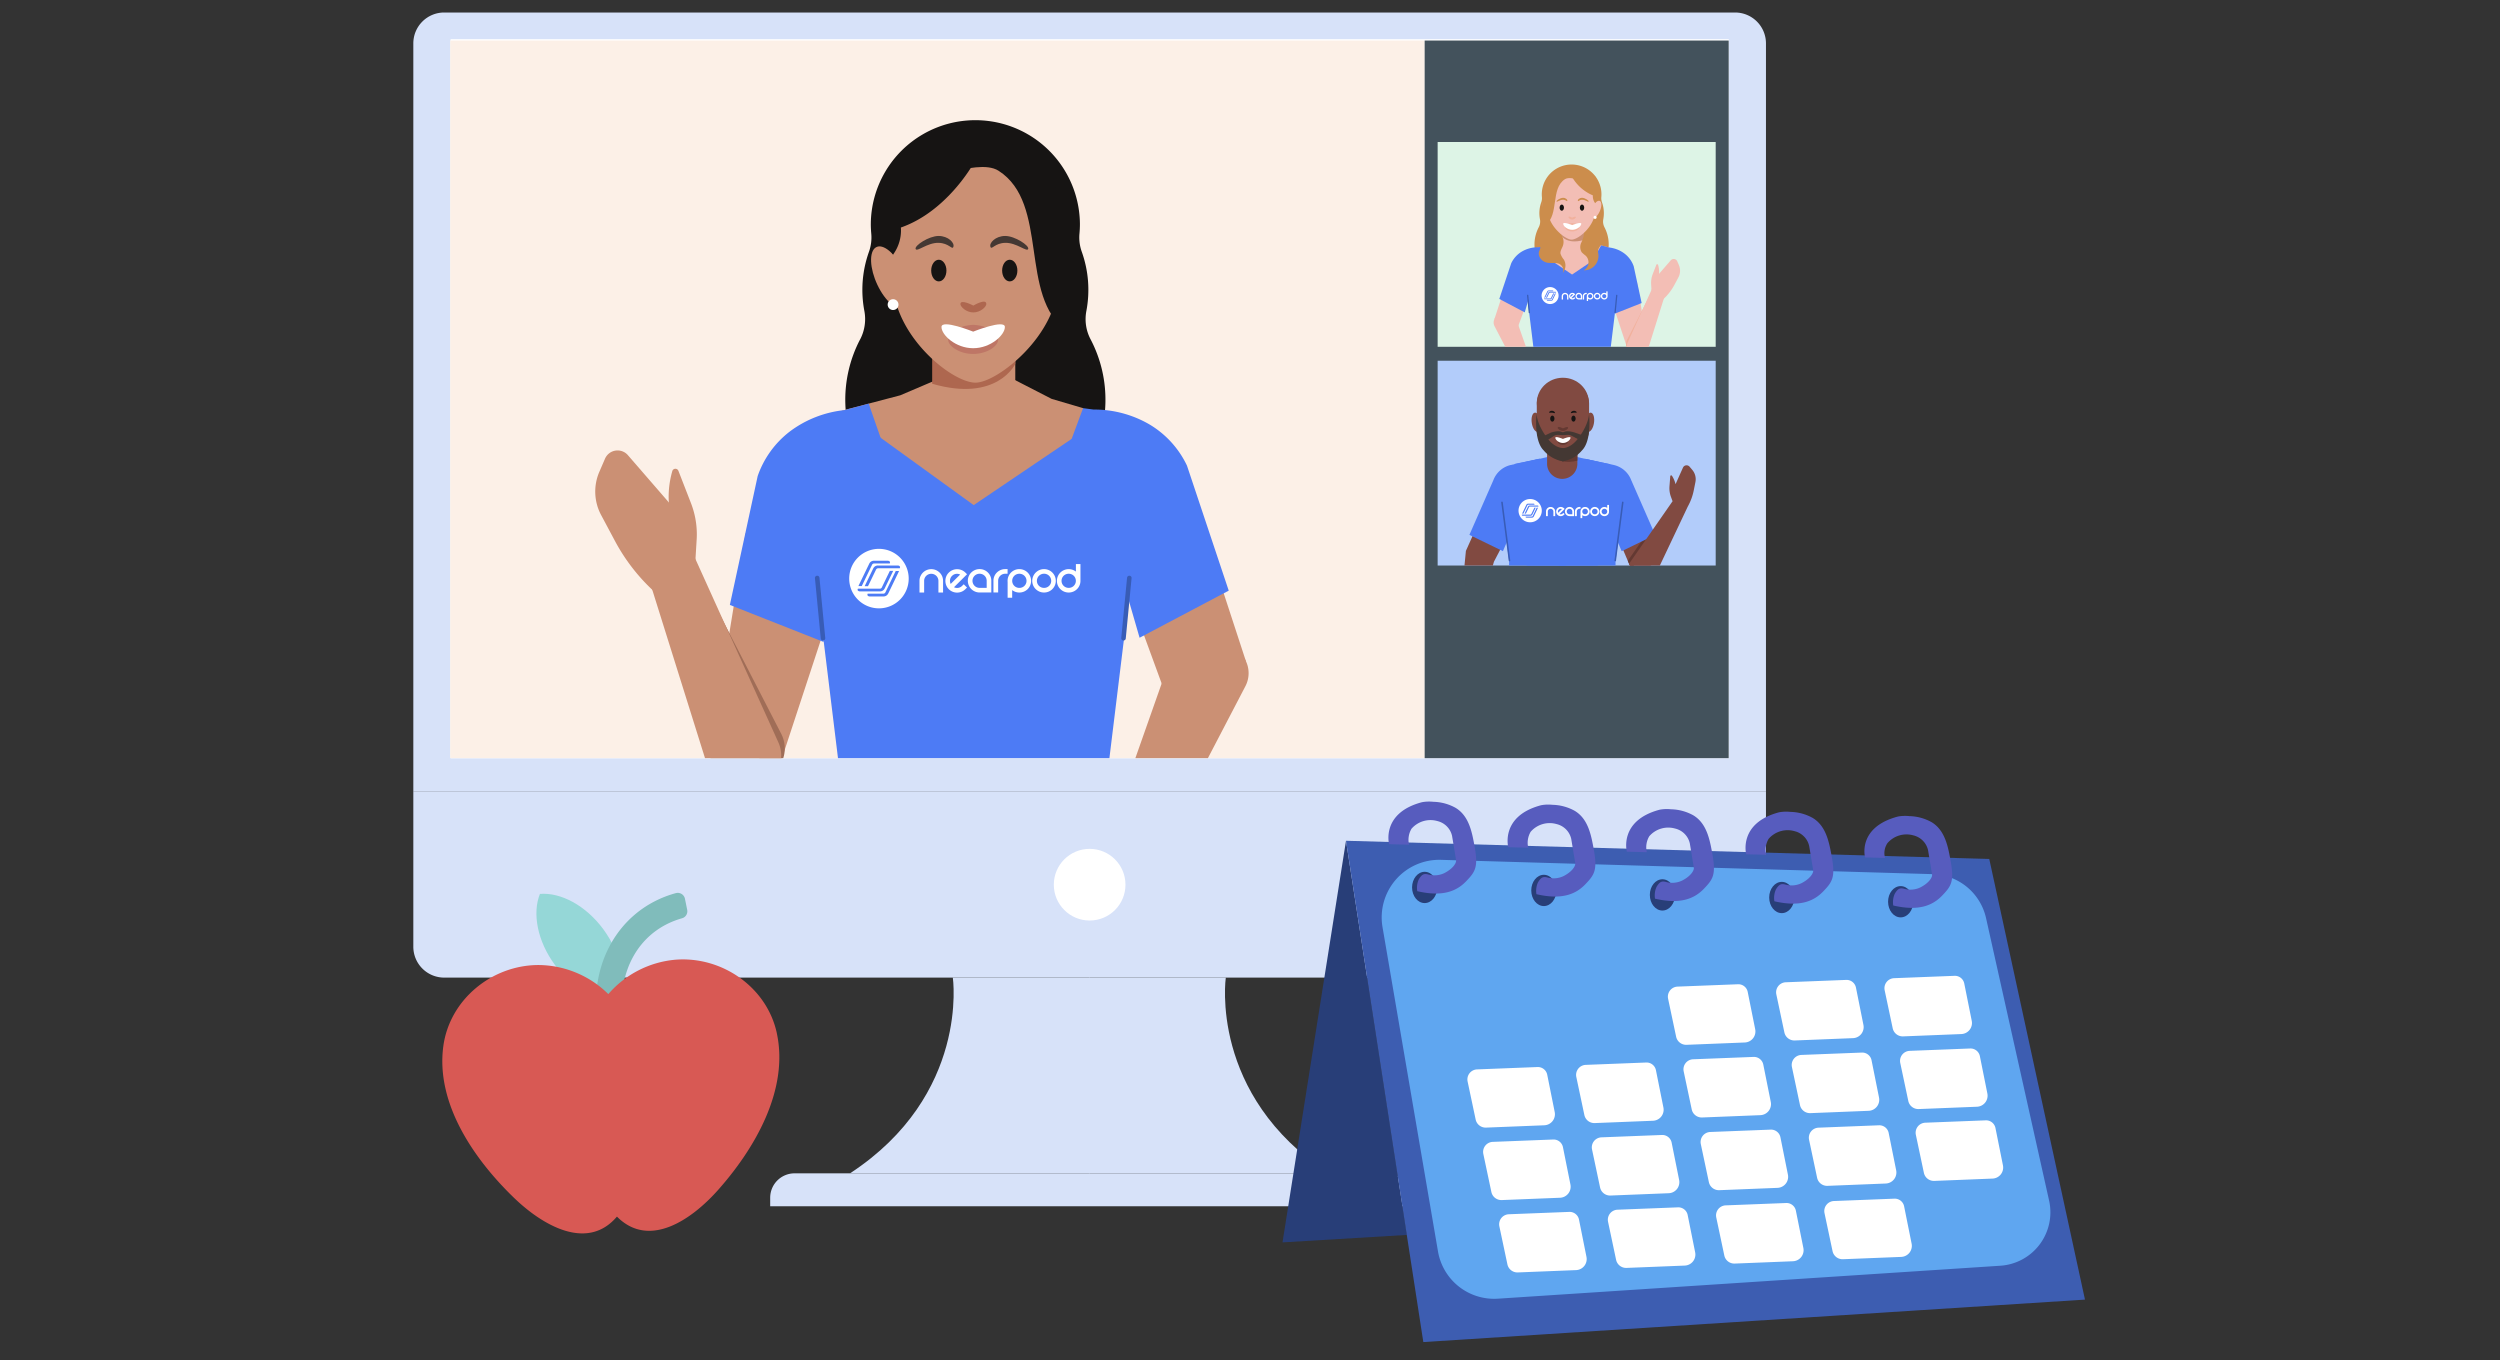
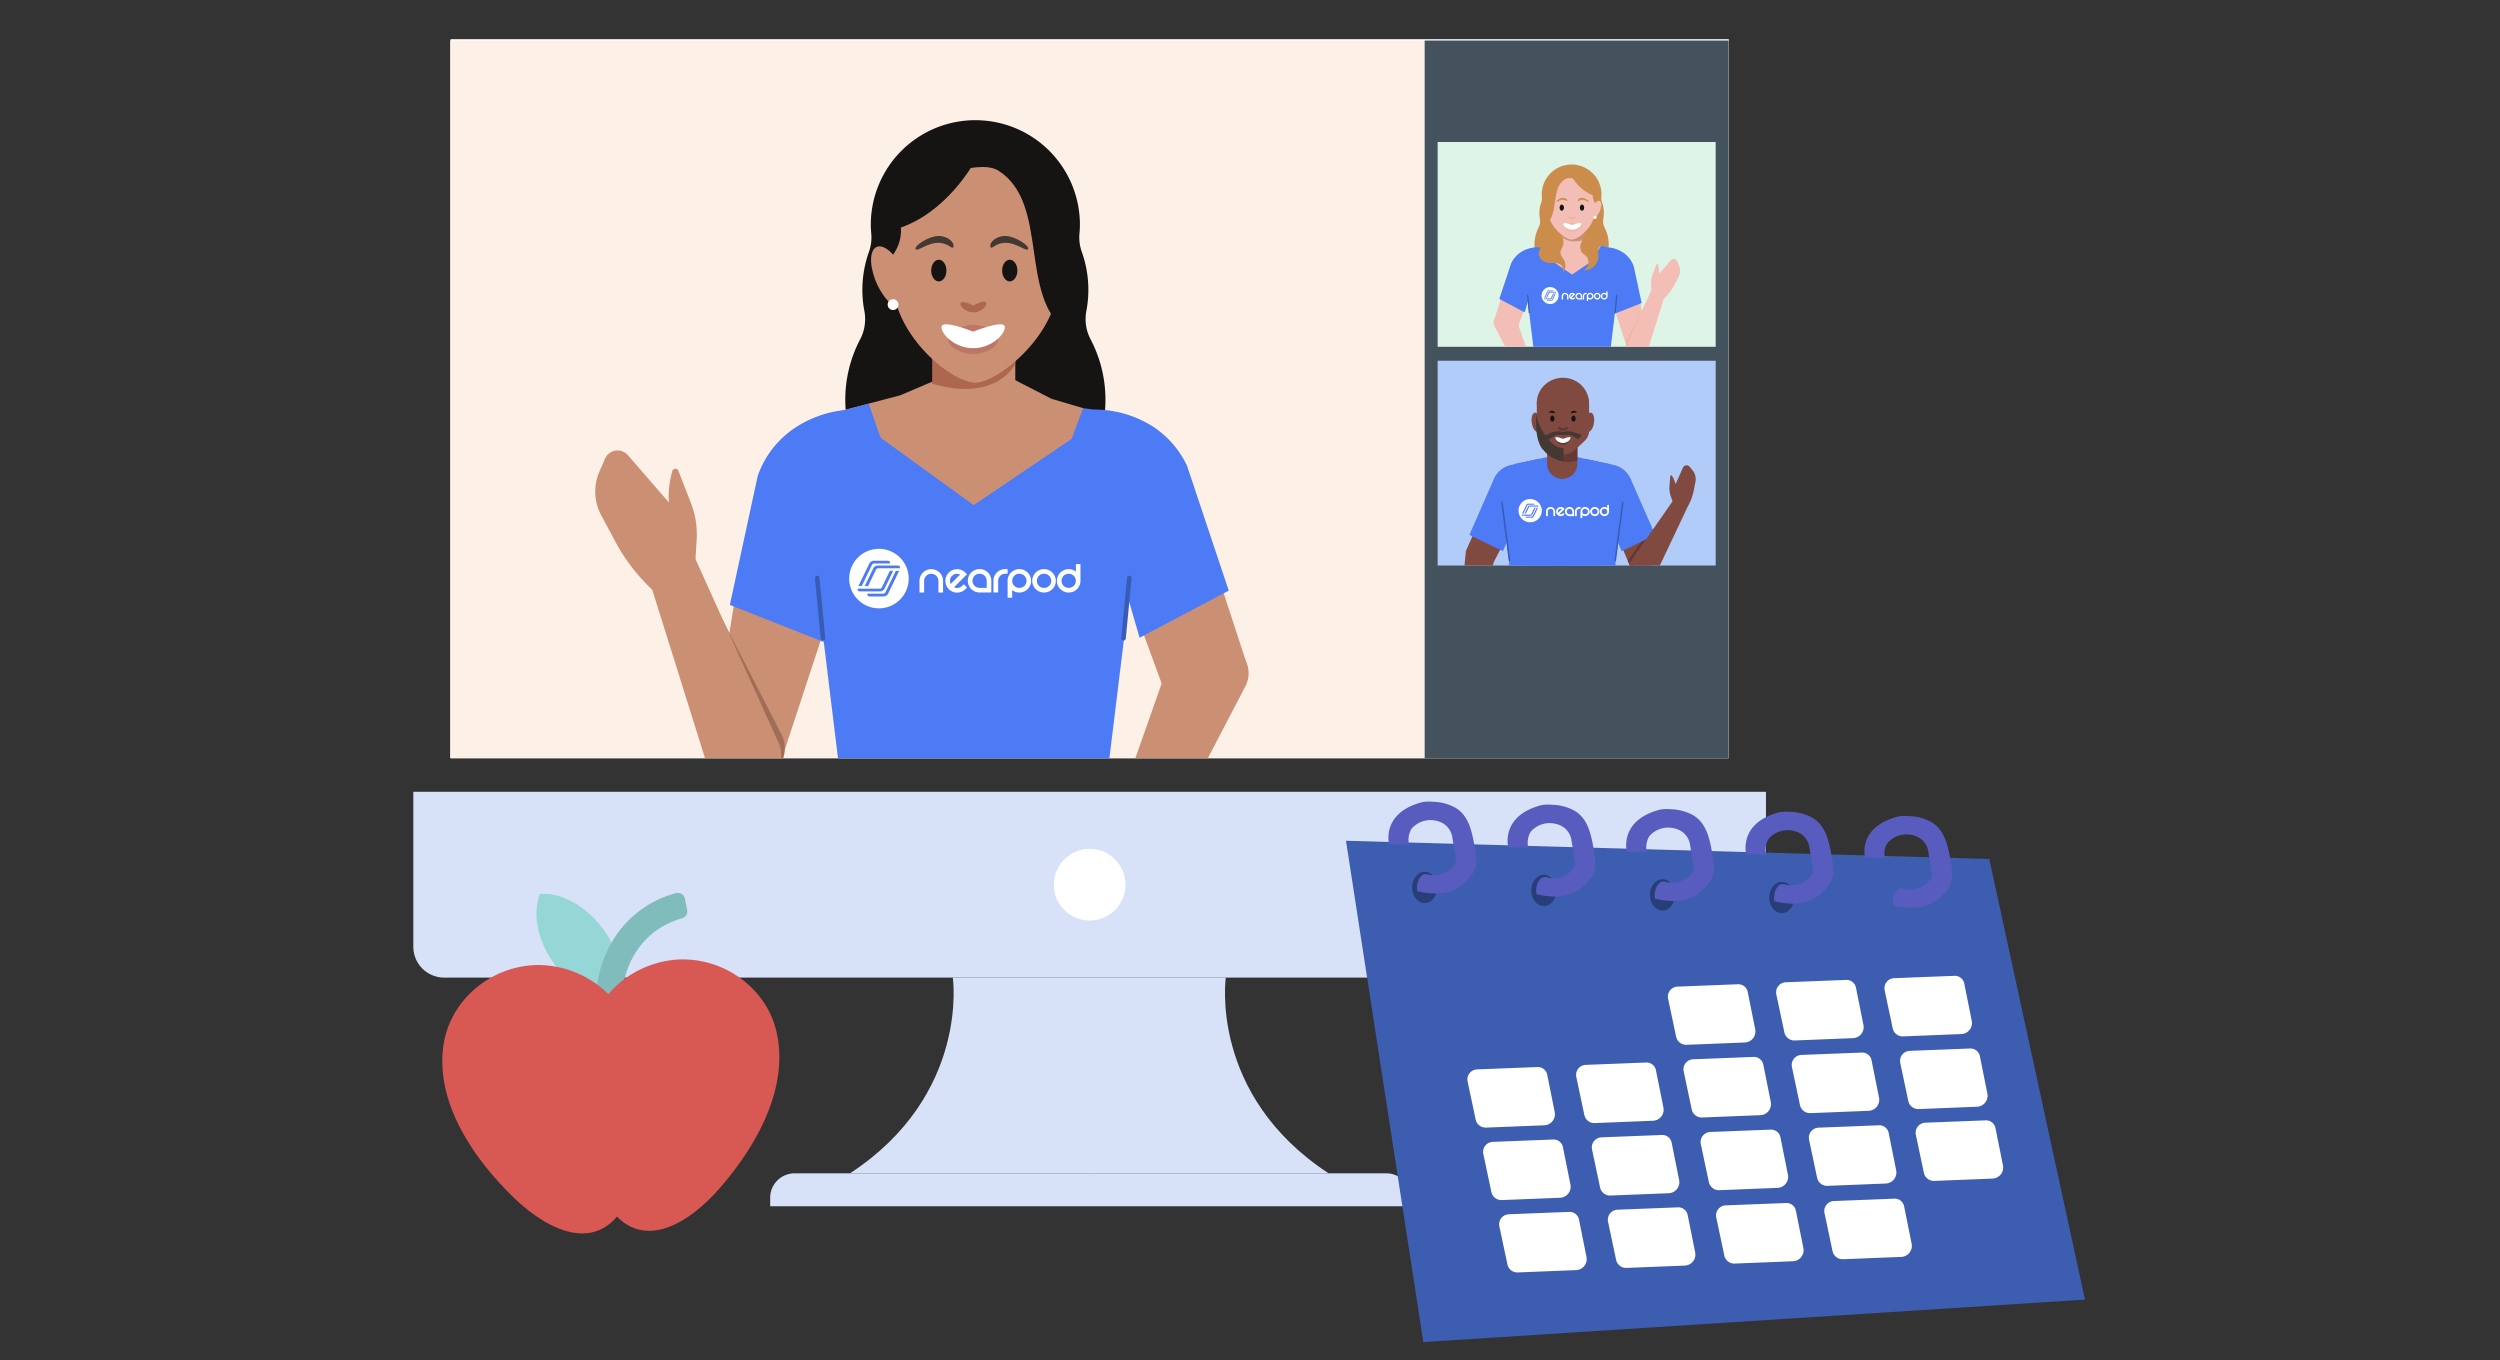
<svg xmlns="http://www.w3.org/2000/svg" width="430" height="234">
  <rect width="100%" height="100%" fill="#333333" stroke="none" />
  <defs>
    <clipPath id="a">
      <path fill="#fff" stroke="#707070" d="M12129 3335h430v234h-430z" data-name="Rectangle 3021" />
    </clipPath>
    <clipPath id="b">
      <path fill="none" d="M0 0h167.606v123.431H0z" data-name="Rectangle 3011" />
    </clipPath>
    <clipPath id="c">
      <path fill="none" d="M0 0h47.825v35.22H0z" data-name="Rectangle 3016" />
    </clipPath>
  </defs>
  <g clip-path="url(#a)" transform="translate(-12129 -3335)">
    <g data-name="Group 7973">
      <g data-name="Group 7859" transform="translate(12200.091 3337.15)">
-         <path fill="#d7e2f9" d="M5.315 0H227.34a5.315 5.315 0 0 1 5.315 5.315v128.72H0V5.315A5.315 5.315 0 0 1 5.315 0Z" data-name="Rectangle 3003" />
        <path fill="#d7e2f9" d="M0 134.035h232.655v26.649a5.315 5.315 0 0 1-5.315 5.315H5.315A5.315 5.315 0 0 1 0 160.684v-26.649Z" data-name="Rectangle 3004" />
        <path fill="#fff" d="M6.412 4.631h219.832v123.623H6.412z" data-name="Rectangle 3005" />
        <circle cx="6.163" cy="6.163" r="6.163" fill="#fff" data-name="Ellipse 1465" transform="translate(110.164 143.854)" />
        <path fill="#d7e2f9" d="M116.328 165.999H92.795s2.925 20.171-17.683 33.664h41.216Z" data-name="Path 8435" />
        <path fill="#d7e2f9" d="M116.215 165.999h23.533s-2.926 20.171 17.683 33.664h-41.216Z" data-name="Path 8436" />
        <path fill="#d7e2f9" d="M65.576 199.664h101.786a4.194 4.194 0 0 1 4.194 4.194v1.473H61.382v-1.473a4.194 4.194 0 0 1 4.194-4.194Z" data-name="Rectangle 3006" />
      </g>
      <g data-name="Group 7860" transform="translate(12349.598 3472.877)">
-         <path fill="#283e78" d="M-.005 75.813 10.913 6.735l10.482 67.794Z" data-name="Path 8437" />
        <path fill="#3d5db1" d="M138.018 85.656 121.555 9.863 10.913 6.735l13.3 86.223Z" data-name="Path 8438" />
-         <path fill="#5fa6f0" d="m27.256 10.015 84.589 2.462a9.671 9.671 0 0 1 9.158 7.561l10.845 48.591a9.211 9.211 0 0 1-8.386 11.2l-86.42 5.667a9.8 9.8 0 0 1-10.306-8.13l-9.54-55.77a9.913 9.913 0 0 1 10.06-11.581Z" data-name="Path 8439" />
        <ellipse cx="2.164" cy="2.69" fill="#283e78" data-name="Ellipse 1466" rx="2.164" ry="2.69" transform="translate(22.278 12.072)" />
        <path fill="#575cbe" d="M18.323 7.322S16.915 1.965 23.982.101a6.751 6.751 0 0 1 1.947-.069 8.231 8.231 0 0 1 3.825 1.035c2.326 1.392 2.836 4.2 3.281 6.654.647 3.562.119 4.348-1.475 6s-3.969 2.717-8.39 1.684a3.526 3.526 0 0 1 .27-2.045c.481-.782.825-1.031 1.564-.842a3.964 3.964 0 0 0 2.8-.21c1.384-.692 2.105-1.66 2.046-2.224l-.692-4.182a3.382 3.382 0 0 0-2.527-2.556 4.318 4.318 0 0 0-4.451 1.323 3.741 3.741 0 0 0-.422 2.744Z" data-name="Path 8440" />
        <ellipse cx="2.164" cy="2.69" fill="#283e78" data-name="Ellipse 1467" rx="2.164" ry="2.69" transform="translate(42.778 12.587)" />
        <path fill="#575cbe" d="M38.822 7.841S37.414 2.484 44.481.62a6.754 6.754 0 0 1 1.947-.07 8.23 8.23 0 0 1 3.825 1.036c2.326 1.392 2.836 4.2 3.281 6.654.647 3.562.119 4.348-1.475 6s-3.97 2.716-8.39 1.683a3.52 3.52 0 0 1 .271-2.045c.48-.782.824-1.031 1.563-.842a3.964 3.964 0 0 0 2.8-.211c1.383-.692 2.1-1.659 2.045-2.223l-.692-4.182a3.382 3.382 0 0 0-2.526-2.556 4.314 4.314 0 0 0-4.451 1.323 3.733 3.733 0 0 0-.422 2.743Z" data-name="Path 8441" />
        <ellipse cx="2.164" cy="2.69" fill="#283e78" data-name="Ellipse 1468" rx="2.164" ry="2.69" transform="translate(63.174 13.357)" />
        <path fill="#575cbe" d="M59.217 8.611s-1.408-5.357 5.659-7.221a6.78 6.78 0 0 1 1.947-.069 8.24 8.24 0 0 1 3.825 1.035c2.326 1.392 2.836 4.2 3.282 6.654.646 3.563.119 4.349-1.475 6s-3.97 2.717-8.39 1.684a3.52 3.52 0 0 1 .271-2.045c.48-.782.824-1.032 1.563-.843a3.966 3.966 0 0 0 2.8-.21c1.383-.692 2.1-1.659 2.045-2.224l-.692-4.181a3.381 3.381 0 0 0-2.526-2.556 4.314 4.314 0 0 0-4.45 1.323 3.733 3.733 0 0 0-.422 2.743Z" data-name="Path 8442" />
        <ellipse cx="2.164" cy="2.69" fill="#283e78" data-name="Ellipse 1469" rx="2.164" ry="2.69" transform="translate(83.702 13.803)" />
        <path fill="#575cbe" d="M79.747 9.058s-1.408-5.357 5.659-7.221a6.751 6.751 0 0 1 1.947-.069 8.231 8.231 0 0 1 3.825 1.035c2.326 1.392 2.836 4.2 3.282 6.654.647 3.562.119 4.348-1.475 6s-3.97 2.717-8.39 1.684a3.523 3.523 0 0 1 .271-2.045c.481-.782.824-1.031 1.563-.842a3.966 3.966 0 0 0 2.8-.21c1.383-.692 2.1-1.66 2.045-2.224l-.692-4.182a3.382 3.382 0 0 0-2.526-2.556 4.317 4.317 0 0 0-4.45 1.323 3.736 3.736 0 0 0-.422 2.744Z" data-name="Path 8443" />
-         <ellipse cx="2.164" cy="2.69" fill="#283e78" data-name="Ellipse 1470" rx="2.164" ry="2.69" transform="translate(104.15 14.532)" />
        <path fill="#575cbe" d="M100.195 9.598s-1.408-5.168 5.66-7.033a6.774 6.774 0 0 1 1.946-.069 8.238 8.238 0 0 1 3.825 1.035c2.326 1.392 2.836 4.2 3.282 6.654.647 3.563.119 4.349-1.475 6s-3.97 2.716-8.39 1.683a3.52 3.52 0 0 1 .271-2.045c.481-.782.824-1.031 1.563-.842a3.969 3.969 0 0 0 2.8-.211c1.383-.692 2.106-1.659 2.045-2.223l-.692-4.182a3.381 3.381 0 0 0-2.526-2.556 4.315 4.315 0 0 0-4.451 1.323 3.074 3.074 0 0 0-.422 2.555Z" data-name="Path 8444" />
        <path fill="#fff" d="m66.315 33.909 1.382 6.529a1.76 1.76 0 0 0 1.791 1.393l10.021-.4a1.9 1.9 0 0 0 1.788-2.273l-1.288-6.424a1.644 1.644 0 0 0-1.676-1.319l-10.393.405a1.729 1.729 0 0 0-1.625 2.089Z" data-name="Path 8445" />
        <path fill="#fff" d="m84.932 33.162 1.382 6.529a1.758 1.758 0 0 0 1.79 1.393l10.021-.4a1.9 1.9 0 0 0 1.788-2.272l-1.288-6.425a1.644 1.644 0 0 0-1.676-1.319l-10.393.406a1.727 1.727 0 0 0-1.624 2.088Z" data-name="Path 8446" />
        <path fill="#fff" d="m103.565 32.458 1.382 6.529a1.76 1.76 0 0 0 1.787 1.394l10.02-.4a1.9 1.9 0 0 0 1.789-2.272l-1.288-6.425a1.644 1.644 0 0 0-1.676-1.319l-10.393.406a1.728 1.728 0 0 0-1.621 2.087Z" data-name="Path 8447" />
        <path fill="#fff" d="m68.996 46.407 1.382 6.529a1.759 1.759 0 0 0 1.79 1.394l10.021-.4a1.9 1.9 0 0 0 1.788-2.273l-1.288-6.424a1.644 1.644 0 0 0-1.676-1.32l-10.393.406a1.727 1.727 0 0 0-1.624 2.088Z" data-name="Path 8448" />
        <path fill="#fff" d="m50.529 47.37 1.382 6.529a1.758 1.758 0 0 0 1.79 1.393l10.021-.4a1.9 1.9 0 0 0 1.788-2.272l-1.288-6.425a1.644 1.644 0 0 0-1.676-1.319l-10.393.406a1.727 1.727 0 0 0-1.624 2.088Z" data-name="Path 8449" />
        <path fill="#fff" d="m31.832 48.148 1.382 6.529a1.758 1.758 0 0 0 1.79 1.394l10.021-.4a1.9 1.9 0 0 0 1.788-2.273l-1.288-6.424a1.645 1.645 0 0 0-1.676-1.32l-10.393.406a1.727 1.727 0 0 0-1.624 2.088Z" data-name="Path 8450" />
        <path fill="#fff" d="m53.232 59.833 1.382 6.529a1.76 1.76 0 0 0 1.791 1.394l10.021-.4a1.9 1.9 0 0 0 1.788-2.273l-1.288-6.424a1.644 1.644 0 0 0-1.676-1.32l-10.393.406a1.728 1.728 0 0 0-1.625 2.088Z" data-name="Path 8451" />
        <path fill="#fff" d="m34.536 60.613 1.382 6.529a1.758 1.758 0 0 0 1.79 1.393l10.021-.4a1.9 1.9 0 0 0 1.788-2.272l-1.288-6.425a1.645 1.645 0 0 0-1.676-1.319l-10.393.406a1.727 1.727 0 0 0-1.624 2.088Z" data-name="Path 8452" />
        <path fill="#fff" d="m55.989 72.281 1.382 6.529a1.76 1.76 0 0 0 1.791 1.393l10.02-.4a1.9 1.9 0 0 0 1.789-2.273l-1.289-6.424a1.643 1.643 0 0 0-1.676-1.32l-10.393.406a1.728 1.728 0 0 0-1.624 2.089Z" data-name="Path 8453" />
        <path fill="#fff" d="m37.293 73.06 1.382 6.529a1.76 1.76 0 0 0 1.791 1.393l10.02-.4a1.9 1.9 0 0 0 1.789-2.272l-1.288-6.425a1.644 1.644 0 0 0-1.674-1.315l-10.393.406a1.728 1.728 0 0 0-1.627 2.084Z" data-name="Path 8454" />
        <path fill="#fff" d="m87.615 45.66 1.382 6.529a1.759 1.759 0 0 0 1.79 1.394l10.021-.4a1.9 1.9 0 0 0 1.788-2.273l-1.288-6.424a1.644 1.644 0 0 0-1.676-1.32l-10.393.406a1.727 1.727 0 0 0-1.624 2.088Z" data-name="Path 8455" />
        <path fill="#fff" d="m106.247 44.958 1.382 6.529a1.76 1.76 0 0 0 1.791 1.394l10.021-.4a1.9 1.9 0 0 0 1.788-2.273l-1.288-6.424a1.644 1.644 0 0 0-1.676-1.32l-10.393.406a1.728 1.728 0 0 0-1.625 2.088Z" data-name="Path 8456" />
        <path fill="#fff" d="m71.943 58.913 1.382 6.529a1.758 1.758 0 0 0 1.79 1.393l10.021-.4a1.9 1.9 0 0 0 1.788-2.272l-1.288-6.425a1.645 1.645 0 0 0-1.676-1.319l-10.393.406a1.727 1.727 0 0 0-1.624 2.088Z" data-name="Path 8457" />
        <path fill="#fff" d="m90.562 58.167 1.382 6.529a1.758 1.758 0 0 0 1.79 1.393l10.021-.4a1.9 1.9 0 0 0 1.789-2.272l-1.289-6.425a1.644 1.644 0 0 0-1.676-1.319l-10.396.41a1.728 1.728 0 0 0-1.621 2.084Z" data-name="Path 8458" />
        <path fill="#fff" d="m74.6 71.534 1.382 6.529a1.758 1.758 0 0 0 1.79 1.394l10.021-.4a1.9 1.9 0 0 0 1.789-2.273l-1.289-6.424a1.644 1.644 0 0 0-1.676-1.319l-10.394.405a1.728 1.728 0 0 0-1.623 2.088Z" data-name="Path 8459" />
        <path fill="#fff" d="m93.218 70.788 1.382 6.529a1.759 1.759 0 0 0 1.791 1.393l10.02-.4a1.9 1.9 0 0 0 1.789-2.273l-1.289-6.424a1.643 1.643 0 0 0-1.676-1.319l-10.394.405a1.728 1.728 0 0 0-1.623 2.089Z" data-name="Path 8460" />
        <path fill="#fff" d="m108.93 57.317 1.38 6.529a1.758 1.758 0 0 0 1.79 1.393l10.021-.4a1.9 1.9 0 0 0 1.788-2.273l-1.288-6.424a1.645 1.645 0 0 0-1.676-1.32l-10.393.406a1.727 1.727 0 0 0-1.622 2.089Z" data-name="Path 8461" />
      </g>
      <g data-name="Group 7861">
        <path fill="#95d7d7" d="M12232.767 3494.825c-3.025-4.106-7.338-6.365-10.9-6.072-1.333 3.312-.453 8.1 2.573 12.207s7.338 6.365 10.9 6.072c1.334-3.312.454-8.1-2.573-12.207" data-name="Path 8462" />
        <path fill="#80bcbb" d="m12235.959 3508.446-4.454.173c-.379-9.752 5.088-17.621 13.727-20a1.265 1.265 0 0 1 1.578.964l.386 1.9a1.252 1.252 0 0 1-.877 1.458c-6.627 1.863-10.659 7.824-10.36 15.5" data-name="Path 8463" />
        <path fill="#d85954" d="M12262.618 3512.716c-1.7-7.913-9.414-13.266-17.414-12.649a17.242 17.242 0 0 0-11.572 5.918 17.245 17.245 0 0 0-12-5c-8.024.006-15.3 5.94-16.38 13.962-1.338 9.906 5.348 19.5 12.144 26.067 5.085 4.911 12.7 9.173 17.719 3.239 5.464 5.526 12.725.687 17.415-4.6 6.267-7.071 12.186-17.16 10.084-26.931" data-name="Path 8464" />
      </g>
      <path fill="#fff" d="M12206.533 3341.784h219.801v123.62h-219.801z" data-name="Rectangle 3007" />
      <g data-name="Group 7908">
        <g clip-path="url(#b)" data-name="Group 7907" transform="translate(12206.443 3341.973)">
          <path fill="#fcf0e7" d="M-4.611-3.396h176.828v130.222H-4.611z" data-name="Rectangle 3008" />
          <g data-name="Group 7906" transform="translate(24.943 13.565)">
            <path fill="#cb9074" d="m31.824 110.753 10.679-32.481-16.642-7.1-5.964 36.594Z" data-name="Path 8465" />
            <g data-name="Group 7905">
              <g data-name="Group 7862">
                <path fill="#98cdf9" d="M37.614 140.446c1.5-15.694 5.512-23.2 5.512-23.2l20.982-.309.982.013.982-.013 20.982.309s4.008 7.51 5.512 23.2.134 25.45.134 25.45l-27.172 3.278-28.046-3.278s-1.372-9.756.132-25.45Z" data-name="Path 8466" />
              </g>
              <g data-name="Group 7863">
                <path fill="#161413" d="M45.563 37.829a7.527 7.527 0 0 0 .716-4.909 19.435 19.435 0 0 1 .8-10.162 7.285 7.285 0 0 0 .391-3.137q-.076-.809-.077-1.638a17.984 17.984 0 0 1 35.967 0q0 .829-.076 1.638a7.279 7.279 0 0 0 .391 3.136 19.449 19.449 0 0 1 .8 10.163 7.443 7.443 0 0 0 .7 4.868 22.375 22.375 0 1 1-39.616.04Z" data-name="Path 8467" />
              </g>
              <g data-name="Group 7864">
                <path fill="#cb9074" d="M81.867 98.716H47.533V52.12h34.334z" data-name="Rectangle 3009" />
              </g>
              <g data-name="Group 7865">
                <path fill="#cb9074" d="m42.396 50.098 10.064-2.643 6.2-2.643 1.465.358a22.242 22.242 0 0 0 10.572 0l1.465-.358 6.323 3.252 5.419 1.6 1.341 11.922-19.528 7.487v.239l-.312-.119-.312.119v-.239l-19.521-7.486Z" data-name="Path 8468" />
              </g>
              <g data-name="Group 7866">
                <path fill="#4d7bf5" d="M44.145 51.187 65.09 66.34l23.013-15.557 6.249 10.7-7.011 57.3-9.818 3.361a38.385 38.385 0 0 1-24.866 0l-9.818-3.361-7.011-57.3Z" data-name="Path 8469" />
              </g>
              <g data-name="Group 7873">
                <g data-name="Path 809">
                  <path fill="#fff" fill-rule="evenodd" d="M55.931 78.58a2.021 2.021 0 0 1 1.077-1.067 2.058 2.058 0 0 1 1.574 0 2.1 2.1 0 0 1 .645.431 1.984 1.984 0 0 1 .437.636 1.943 1.943 0 0 1 .158.785v2.017h-.8v-2.016a1.175 1.175 0 0 0-.1-.471 1.211 1.211 0 0 0-.655-.646 1.229 1.229 0 0 0-.479-.094 1.193 1.193 0 0 0-.475.094 1.224 1.224 0 0 0-.651.646 1.187 1.187 0 0 0-.095.47v2.018h-.8v-2.017a1.949 1.949 0 0 1 .157-.784" data-name="Path 8470" />
                </g>
                <g data-name="Path 810">
                  <g data-name="Group 7867">
                    <path fill="#fff" fill-rule="evenodd" d="m63.377 79.956.567.565-.28.278a2.021 2.021 0 0 1-2.858 0 1.918 1.918 0 0 1-.442-.669 2.089 2.089 0 0 1-.144-.758 2.055 2.055 0 0 1 .144-.754 1.932 1.932 0 0 1 .442-.663 1.979 1.979 0 0 1 .67-.444 2.026 2.026 0 0 1 1.521 0 1.979 1.979 0 0 1 .67.444l.28.278-2.245 2.232a1.2 1.2 0 0 0 1.395-.234Zm-2.008-1.446a1.172 1.172 0 0 0-.36.861 1.149 1.149 0 0 0 .126.529l.328-.327.466-.466q.248-.247.477-.471l.356-.349a1.209 1.209 0 0 0-.725-.117 1.162 1.162 0 0 0-.667.342Z" data-name="Path 8471" />
                  </g>
                </g>
                <g data-name="Path 811">
                  <g data-name="Group 7868">
                    <path fill="#fff" fill-rule="evenodd" d="M66.107 77.346a1.979 1.979 0 0 1 .787.156 2.03 2.03 0 0 1 1.07 1.067 1.95 1.95 0 0 1 .157.785v2.015h-2.015a1.991 1.991 0 0 1-.783-.156 2.036 2.036 0 0 1-1.084-1.08 2.012 2.012 0 0 1 0-1.564 1.981 1.981 0 0 1 .436-.637 2.072 2.072 0 0 1 .647-.43 1.972 1.972 0 0 1 .785-.156Zm1.216 3.229v-1.219a1.189 1.189 0 0 0-.095-.471 1.216 1.216 0 0 0-.648-.646 1.185 1.185 0 0 0-.473-.094 1.231 1.231 0 0 0-.869.354 1.223 1.223 0 0 0-.261.386 1.175 1.175 0 0 0-.095.471 1.216 1.216 0 0 0 1.212 1.22h.013Z" data-name="Path 8472" />
                  </g>
                </g>
                <g data-name="Path 812">
                  <path fill="#fff" fill-rule="evenodd" d="M70.917 77.346v.8h-.405a1.185 1.185 0 0 0-.473.094 1.217 1.217 0 0 0-.648.646 1.162 1.162 0 0 0-.095.471v2.012h-.81v-2.015a1.956 1.956 0 0 1 .157-.785 1.993 1.993 0 0 1 .437-.636 2.067 2.067 0 0 1 .648-.43 1.957 1.957 0 0 1 .783-.156Z" data-name="Path 8473" />
                </g>
                <g data-name="Path 813">
                  <g data-name="Group 7869">
                    <path fill="#fff" fill-rule="evenodd" d="M74.807 78.589a2.026 2.026 0 0 0-3.734 0 1.954 1.954 0 0 0-.157.779c0 .066 0 .129.009.194v2.707h.783v-1.31a2.155 2.155 0 0 0 .447.262 2.051 2.051 0 0 0 1.574 0 2 2 0 0 0 1.077-2.631m-.726 1.251a1.211 1.211 0 0 1-.656.646 1.273 1.273 0 0 1-.959 0 1.211 1.211 0 0 1-.656-.646 1.165 1.165 0 0 1-.095-.471 1.208 1.208 0 0 1 .751-1.128 1.274 1.274 0 0 1 .959 0 1.215 1.215 0 0 1 .751 1.128 1.162 1.162 0 0 1-.095.471" data-name="Path 8474" />
                  </g>
                </g>
                <g data-name="Path 814">
                  <g data-name="Group 7870">
                    <path fill="#fff" fill-rule="evenodd" d="M79.211 79.369a1.941 1.941 0 0 1-.158.785 2.026 2.026 0 0 1-1.078 1.067 2.056 2.056 0 0 1-1.574 0 2.125 2.125 0 0 1-.645-.431 1.982 1.982 0 0 1-.437-2.2 2.042 2.042 0 0 1 .437-.646 2.076 2.076 0 0 1 .645-.435 2.021 2.021 0 0 1 2.219.435 2.053 2.053 0 0 1 .433.646 1.948 1.948 0 0 1 .158.78m-.79 0a1.23 1.23 0 1 0-2.46 0 1.175 1.175 0 0 0 .095.471 1.24 1.24 0 0 0 .262.386 1.216 1.216 0 0 0 .394.26 1.273 1.273 0 0 0 .959 0 1.206 1.206 0 0 0 .656-.647 1.162 1.162 0 0 0 .095-.471" data-name="Path 8475" />
                  </g>
                </g>
                <g data-name="Path 815">
                  <g data-name="Group 7871">
                    <path fill="#fff" fill-rule="evenodd" d="M83.451 76.476h-.783v1.3a2 2 0 0 0-.452-.266 2.034 2.034 0 0 0-2.656 1.08 2.019 2.019 0 0 0 0 1.564 1.984 1.984 0 0 0 .437.636 2.088 2.088 0 0 0 .645.431 2.049 2.049 0 0 0 1.574 0 2.016 2.016 0 0 0 1.077-1.067 1.924 1.924 0 0 0 .159-.784v-.086Zm-.884 3.362a1.233 1.233 0 0 1-.263.386 1.215 1.215 0 0 1-.394.26 1.274 1.274 0 0 1-.959 0 1.212 1.212 0 0 1-.393-.26 1.233 1.233 0 0 1-.263-.386 1.189 1.189 0 0 1-.095-.471 1.206 1.206 0 0 1 .751-1.127 1.274 1.274 0 0 1 .959 0 1.211 1.211 0 0 1 .751 1.127 1.179 1.179 0 0 1-.094.472Z" data-name="Path 8476" />
                  </g>
                </g>
                <g data-name="Path 816">
                  <g data-name="Group 7872">
                    <path fill="#fff" fill-rule="evenodd" d="M48.776 73.864a5.117 5.117 0 1 0 5.135 5.117 5.117 5.117 0 0 0-5.135-5.117Zm-1.852 2.962.214-.441a.878.878 0 0 1 .853-.472h2.3a.49.49 0 0 1 .306.088.257.257 0 0 1 .1.206.438.438 0 0 1-.043.176h-2.643a.4.4 0 0 0-.424.264l-.086.179-1.665 3.44h-.577Zm-1.7 4.276a.256.256 0 0 1-.1-.207.434.434 0 0 1 .045-.18h3.717a.394.394 0 0 0 .424-.264l.088-.179.874-1.808.008-.016.1-.2.288-.6h.578l-1.438 2.969-.033.06-.013.029a.879.879 0 0 1-.855.473h-3.371a.488.488 0 0 1-.3-.089Zm5.194.386c-.01.021-.021.039-.033.06l-.014.029a.879.879 0 0 1-.855.473h-2.3a.492.492 0 0 1-.306-.089.254.254 0 0 1-.1-.207.433.433 0 0 1 .044-.18h2.671a.39.39 0 0 0 .394-.262l.086-.179 1.672-3.456h.576Zm1.957-4.286h-3.654a.433.433 0 0 0-.432.24l-1.046 2.162-.335.679h-.572l1.49-3.08a.88.88 0 0 1 .855-.472h3.334a.479.479 0 0 1 .306.088.25.25 0 0 1 .1.206.431.431 0 0 1-.043.175Z" data-name="Path 8477" />
                  </g>
                </g>
              </g>
              <g data-name="Group 7894">
                <g data-name="Group 7874">
                  <path fill="#cb9074" d="M65.294 51.626a6.949 6.949 0 0 1-6.951-6.949v-5.934h13.9v5.934a6.949 6.949 0 0 1-6.949 6.949Z" data-name="Rectangle 3010" />
                </g>
                <g data-name="Group 7875">
                  <path fill="#ae674f" d="M72.242 42.058s-3.1 6.662-14.294 3.409v-7.232h14.294Z" data-name="Path 8478" />
                </g>
                <g data-name="Group 7887">
                  <g data-name="Group 7876">
                    <path fill="#cb9074" d="M65.408 45.279c3.776 0 14.186-8.26 14.186-17.409V17.09A12.542 12.542 0 0 0 67.052 4.549h-3.288a12.542 12.542 0 0 0-12.542 12.542v10.78c0 9.149 10.019 17.409 14.186 17.409" data-name="Path 8479" />
                  </g>
                  <g data-name="Group 7877">
                    <path fill="#cb9074" d="M52.933 25.878c1.358 2.859 1.474 5.759.261 6.478s-3.3-1.016-4.656-3.876-1.474-5.759-.261-6.478 3.3 1.017 4.656 3.876" data-name="Path 8480" />
                  </g>
                  <g data-name="Group 7878">
                    <path fill="#cb9074" d="M77.338 25.878c-1.358 2.859-1.474 5.759-.261 6.478s3.3-1.016 4.655-3.876 1.475-5.759.261-6.478-3.3 1.017-4.655 3.876" data-name="Path 8481" />
                  </g>
                  <g data-name="Group 7879">
                    <path fill="#161413" d="M69.981 25.999c0 1.03.587 1.864 1.311 1.864s1.312-.834 1.312-1.864-.587-1.864-1.312-1.864-1.311.834-1.311 1.864" data-name="Path 8482" />
                  </g>
                  <g data-name="Group 7880">
                    <path fill="#161413" d="M57.779 25.999c0 1.03.586 1.864 1.311 1.864s1.311-.834 1.311-1.864-.587-1.864-1.311-1.864-1.311.834-1.311 1.864" data-name="Path 8483" />
                  </g>
                  <g data-name="Group 7881">
                    <path fill="#be7666" d="M60.699 37.889c0 1.11 1.926 2.454 4.3 2.454s4.3-1.344 4.3-2.454-4.3-1.275-4.3-1.275-4.3.164-4.3 1.275" data-name="Path 8484" />
                  </g>
                  <g data-name="Group 7882">
                    <path fill="#be7666" d="M62.281 36.403c0 .939 1.218 2.075 2.72 2.075s2.72-1.136 2.72-2.075-2.72-1.076-2.72-1.076-2.72.138-2.72 1.076" data-name="Path 8485" />
                  </g>
                  <g data-name="Group 7883">
                    <path fill="#ae674f" d="M62.802 31.756c0 .472 1 1.445 2.229 1.445s2.229-.973 2.229-1.445c0-1.065-2.229.266-2.229.266s-2.229-1.179-2.229-.266" data-name="Path 8486" />
                  </g>
                  <g data-name="Group 7884">
                    <path fill="#fff" d="M59.549 35.703c0 1.382 2.441 3.651 5.452 3.651s5.452-2.268 5.452-3.651-5.452.8-5.452.8-5.452-2.186-5.452-.8" data-name="Path 8487" />
                  </g>
                  <g data-name="Group 7885">
                    <path fill="#443833" d="M67.989 21.968c.22.472.757-.7 2.535-.737 1.958-.044 3.735 1.652 3.94 1.041.2-.581-2.294-2.225-3.956-2.225s-2.847 1.221-2.519 1.921Z" data-name="Path 8488" />
                  </g>
                  <g data-name="Group 7886">
                    <path fill="#443833" d="M61.574 21.968c-.22.472-.758-.7-2.535-.737-1.958-.044-3.735 1.652-3.94 1.041-.2-.581 2.294-2.225 3.956-2.225s2.846 1.221 2.519 1.921Z" data-name="Path 8489" />
                  </g>
                </g>
                <g data-name="Group 7888">
                  <path fill="#161413" d="M65.001 7.664s-4.52 8.173-12.435 10.932a7.022 7.022 0 0 1-1.344 4.656l-2.852-5.363L51.222 7.11l6.89-3.812h6.92Z" data-name="Path 8490" />
                </g>
                <g data-name="Group 7889">
                  <path fill="#4d7bf5" d="m39.506 79.71-.228 10.171-16.129-6.37 4.782-22.154a16.43 16.43 0 0 1 5.594-7.723 18.876 18.876 0 0 1 9.325-3.632l4.182-1.116 2.1 6.034s-1.269 14.366-1.325 14.534-8.301 10.256-8.301 10.256Z" data-name="Path 8491" />
                </g>
                <g data-name="Group 7890">
                  <path fill="#cb9074" d="m101.745 62.089 10.173 31.119-14.037 5.069L79.9 49.183l9.042 1.453a17.139 17.139 0 0 1 12.803 11.453Z" data-name="Path 8492" />
                </g>
                <g data-name="Group 7891">
                  <path fill="#385cb6" d="M39.171 89.629h.038a.391.391 0 0 0 .351-.426l-1-10.366a.39.39 0 1 0-.777.074l1 10.367a.39.39 0 0 0 .388.351Z" data-name="Path 8493" />
                </g>
                <g data-name="Group 7892">
                  <path fill="#4d7bf5" d="m90.917 79.812 2.707 9.341 15.333-8.1-7.182-21.5a16.435 16.435 0 0 0-6.407-7.063 18.879 18.879 0 0 0-9.667-2.587l-1.8-.238-1.952 5.255s.881 14.7.955 14.862 8.013 10.03 8.013 10.03Z" data-name="Path 8494" />
                </g>
                <g data-name="Group 7893">
                  <path fill="#385cb6" d="M90.857 89.63a.39.39 0 0 0 .389-.353l1-10.367a.391.391 0 0 0-.35-.426.4.4 0 0 0-.427.352l-1 10.366a.391.391 0 0 0 .351.426Z" data-name="Path 8495" />
                </g>
              </g>
              <g data-name="Group 7897">
                <g data-name="Group 7895">
                  <path fill="#7ab9f5" d="M66.428 168.964a.39.39 0 0 0 .39-.39v-44.071a.39.39 0 1 0-.78 0v44.068a.39.39 0 0 0 .39.393Z" data-name="Path 8496" />
                </g>
                <g data-name="Group 7896">
                  <path fill="#7ab9f5" d="M66.428 146.965a.39.39 0 0 0 .276-.666l-3.379-3.379v-18.194a.39.39 0 0 0-.78 0v18.356a.391.391 0 0 0 .114.276l3.493 3.493a.388.388 0 0 0 .276.114Z" data-name="Path 8497" />
                </g>
              </g>
              <g data-name="Group 7898">
                <path fill="#7ab9f5" d="M91.026 132.435a.385.385 0 0 0 .288-.128.389.389 0 0 0-.027-.551L80.139 121.65a.39.39 0 0 0-.523.578l11.148 10.106a.385.385 0 0 0 .262.101Z" data-name="Path 8498" />
              </g>
              <g data-name="Group 7899">
                <path fill="#7ab9f5" d="M39.6 132.77a.383.383 0 0 0 .262-.1l11.146-10.106a.39.39 0 0 0-.523-.578l-11.146 10.107a.388.388 0 0 0-.027.55.382.382 0 0 0 .288.127Z" data-name="Path 8499" />
              </g>
              <g data-name="Group 7904">
                <g data-name="Group 7900">
                  <path fill="#a06d57" d="m19.8 109.783-4.756-22.288.88-12.993 16.058 31.168a5.509 5.509 0 0 1-.534 5.887 6.733 6.733 0 0 1-7.3 2.328 6.733 6.733 0 0 1-4.348-4.102Z" data-name="Path 8500" />
                </g>
                <g data-name="Group 7901">
                  <path fill="#cb9074" d="M19.116 110.636 9.574 80.17l7.467-4.967 14.451 31.945a5.512 5.512 0 0 1-.834 5.853 6.735 6.735 0 0 1-7.409 1.953 6.732 6.732 0 0 1-4.133-4.318Z" data-name="Path 8501" />
                </g>
                <g data-name="Group 7902">
                  <path fill="#cb9074" d="m17.049 75.581-1.6-6.481-9.837-11.35a2.35 2.35 0 0 0-3.933.606l-.978 2.26a8.566 8.566 0 0 0 .305 7.432l2.378 4.456a32.707 32.707 0 0 0 6.479 8.456l.911.855Z" data-name="Path 8502" />
                </g>
                <g data-name="Group 7903">
                  <path fill="#cb9074" d="m17.207 76.1.234-3.835a14.789 14.789 0 0 0-.976-6.251l-2.164-5.572a.556.556 0 0 0-1.051.046v.009a15.827 15.827 0 0 0-.5 6.411l.521 4.091Z" data-name="Path 8503" />
                </g>
              </g>
            </g>
            <path fill="#cb9074" d="m86.962 128.233-5.032 2.98-7.033 11.123a2.059 2.059 0 0 0 1.5 3.146l2.143.248a7.508 7.508 0 0 0 6.158-2.136l3.135-3.122a28.649 28.649 0 0 0 5.454-7.574l.487-.981Z" data-name="Path 8504" />
            <path fill="#cb9074" d="m87.353 127.971-3.276.775a12.948 12.948 0 0 0-5 2.4l-4.126 3.225a.486.486 0 0 0 .3.869h.009a13.863 13.863 0 0 0 5.5-1.2l3.3-1.472Z" data-name="Path 8505" />
            <path fill="#cb9074" d="m100.192 89.149-13.77 39.1 6.651 5.216 18.754-35.981a4.842 4.842 0 0 0-3.518-7.017Z" data-name="Path 8506" />
            <path fill="#4d7bf5" d="m39.414 127.695 3.122-12.334 22.63 1.563 22.63-1.563 3.121 12.334-20.446 2.076a58.717 58.717 0 0 1-12.257-.041Z" data-name="Path 8507" />
            <path fill="#161413" d="M81.084 36.383c-8.333-6-2.888-21.9-11.721-27.553-2-1.28-5.669-.334-8 .136l.406-5.693 7.591-.406 8.538 5.421 3.524 9.081 1.627 6.37.271 6.776Z" data-name="Path 8508" />
            <circle cx=".932" cy=".932" r=".932" fill="#fff" data-name="Ellipse 1471" transform="translate(50.291 30.923)" />
          </g>
        </g>
      </g>
      <path fill="#43525c" d="M12374.04 3341.973h52.294v123.431h-52.294z" data-name="Rectangle 3012" />
      <g data-name="Group 7954">
        <g clip-path="url(#c)" data-name="Group 7953" transform="translate(12376.275 3359.426)">
          <path fill="#ddf4e6" d="M-1.316-.969H49.14v37.158H-1.316z" data-name="Rectangle 3013" />
          <g data-name="Group 7952" transform="translate(9.629 3.871)">
            <path fill="#f3beb5" d="m22.986 31.602-3.047-9.268 4.749-2.025 1.7 10.442Z" data-name="Path 8509" />
            <g data-name="Group 7951">
              <g data-name="Group 7909">
                <path fill="#98cdf9" d="M21.332 40.074a19.168 19.168 0 0 0-1.573-6.622l-5.987-.088h-.561l-5.987.088a19.168 19.168 0 0 0-1.573 6.622 34.162 34.162 0 0 0-.038 7.262l7.753.935 8-.935a34.2 34.2 0 0 0-.034-7.262Z" data-name="Path 8510" />
              </g>
              <g data-name="Group 7910">
                <path fill="#cc8d4c" d="M19.065 10.794a2.144 2.144 0 0 1-.2-1.4 5.562 5.562 0 0 0-.229-2.9 2.074 2.074 0 0 1-.111-.895c.014-.154.021-.31.021-.468a5.131 5.131 0 0 0-10.263 0c0 .158.007.314.021.468a2.073 2.073 0 0 1-.111.895 5.561 5.561 0 0 0-.229 2.9 2.122 2.122 0 0 1-.2 1.389 6.385 6.385 0 1 0 11.3.012Z" data-name="Path 8511" />
              </g>
              <g data-name="Group 7911">
                <path fill="#cb9074" d="M8.706 14.872h9.797v13.296H8.706z" data-name="Rectangle 3014" />
              </g>
              <g data-name="Group 7912">
                <path fill="#f3beb5" d="m19.969 14.296-2.872-.754-1.769-.755-.417.1a6.343 6.343 0 0 1-3.017 0l-.418-.1-1.8.929-1.547.455-.383 3.4 5.57 2.136v.071l.089-.034.089.034v-.069l5.57-2.136Z" data-name="Path 8512" />
              </g>
              <g data-name="Group 7913">
                <path fill="#4d7bf5" d="m20.059 14.49-6.566 4.436-6.567-4.439-1.783 3.053 2 16.349 2.8.959a10.953 10.953 0 0 0 7.1 0l2.8-.959 2-16.349Z" data-name="Path 8513" />
              </g>
              <g data-name="Path 809">
                <path fill="#fff" fill-rule="evenodd" d="M11.753 22.422a.581.581 0 0 1 .941-.182.565.565 0 0 1 .125.182.557.557 0 0 1 .045.224v.575h-.228v-.575a.327.327 0 0 0-.027-.134.343.343 0 0 0-.187-.184.338.338 0 0 0-.137-.027.33.33 0 0 0-.135.027.364.364 0 0 0-.111.074.349.349 0 0 0-.074.111.339.339 0 0 0-.028.134v.575h-.228v-.575a.545.545 0 0 1 .045-.224" data-name="Path 8514" />
              </g>
              <g data-name="Path 810">
                <g data-name="Group 7914">
                  <path fill="#fff" fill-rule="evenodd" d="m13.874 22.814.161.161-.08.08a.577.577 0 0 1-.816 0 .54.54 0 0 1-.126-.191.579.579 0 0 1-.041-.216.572.572 0 0 1 .041-.215.538.538 0 0 1 .126-.19.565.565 0 0 1 .191-.126.58.58 0 0 1 .434 0 .557.557 0 0 1 .191.126l.08.08-.639.637a.344.344 0 0 0 .4-.066Zm-.573-.413a.343.343 0 0 0-.067.4l.094-.093.133-.133.137-.134.1-.1a.353.353 0 0 0-.207-.033.337.337 0 0 0-.19.1Z" data-name="Path 8515" />
                </g>
              </g>
              <g data-name="Path 811">
                <g data-name="Group 7915">
                  <path fill="#fff" fill-rule="evenodd" d="M14.653 22.07a.563.563 0 0 1 .224.044.58.58 0 0 1 .305.3.561.561 0 0 1 .045.224v.575h-.575a.568.568 0 0 1-.224-.044.576.576 0 0 1-.309-.755.56.56 0 0 1 .124-.182.58.58 0 0 1 .185-.123.569.569 0 0 1 .225-.039Zm.346.922v-.348a.324.324 0 0 0-.027-.134.347.347 0 0 0-.185-.185.358.358 0 0 0-.134-.027.366.366 0 0 0-.137.027.345.345 0 0 0-.111.074.366.366 0 0 0-.075.111.348.348 0 0 0 .319.482h.35Z" data-name="Path 8516" />
                </g>
              </g>
              <g data-name="Path 812">
                <path fill="#fff" fill-rule="evenodd" d="M16.025 22.07v.228h-.115a.344.344 0 0 0-.135.027.348.348 0 0 0-.185.184.328.328 0 0 0-.027.134v.575h-.231v-.575a.552.552 0 0 1 .169-.405.6.6 0 0 1 .185-.123.57.57 0 0 1 .224-.044Z" data-name="Path 8517" />
              </g>
              <g data-name="Path 813">
                <g data-name="Group 7916">
                  <path fill="#fff" fill-rule="evenodd" d="M17.134 22.423a.593.593 0 0 0-.123-.184.579.579 0 0 0-.942.184.567.567 0 0 0-.045.223.439.439 0 0 0 0 .055v.772h.223v-.375a.575.575 0 0 0 .884-.676m-.207.357a.342.342 0 0 1-.187.184.356.356 0 0 1-.273 0 .342.342 0 0 1-.187-.184.33.33 0 0 1-.027-.134.344.344 0 0 1 .214-.322.364.364 0 0 1 .273 0 .349.349 0 0 1 .187.456" data-name="Path 8518" />
                </g>
              </g>
              <g data-name="Path 814">
                <g data-name="Group 7917">
                  <path fill="#fff" fill-rule="evenodd" d="M18.392 22.647a.543.543 0 0 1-.045.224.579.579 0 0 1-.756.3.59.59 0 0 1-.184-.123.566.566 0 0 1-.125-.628.586.586 0 0 1 .309-.308.576.576 0 0 1 .633.124.592.592 0 0 1 .123.184.552.552 0 0 1 .045.223m-.225 0a.351.351 0 0 0-.6-.249.363.363 0 0 0-.076.113.346.346 0 0 0-.027.135.33.33 0 0 0 .027.135.361.361 0 0 0 .075.11.356.356 0 0 0 .112.074.364.364 0 0 0 .273 0 .345.345 0 0 0 .187-.184.332.332 0 0 0 .027-.135" data-name="Path 8519" />
                </g>
              </g>
              <g data-name="Path 815">
                <g data-name="Group 7918">
                  <path fill="#fff" fill-rule="evenodd" d="M19.602 21.822h-.223v.37a.575.575 0 0 0-.13-.076.589.589 0 0 0-.449 0 .6.6 0 0 0-.184.124.583.583 0 0 0-.124.184.568.568 0 0 0 .124.628.61.61 0 0 0 .184.123.582.582 0 0 0 .449 0 .574.574 0 0 0 .307-.3.559.559 0 0 0 .046-.224v-.025Zm-.252.959a.336.336 0 0 1-.075.11.347.347 0 0 1-.112.074.364.364 0 0 1-.273 0 .357.357 0 0 1-.112-.074.362.362 0 0 1-.075-.11.349.349 0 0 1 .187-.456.364.364 0 0 1 .273 0 .346.346 0 0 1 .214.322.33.33 0 0 1-.027.134Z" data-name="Path 8520" />
                </g>
              </g>
              <g data-name="Path 816">
                <g data-name="Group 7919">
                  <path fill="#fff" fill-rule="evenodd" d="M9.708 21.079a1.46 1.46 0 1 0 1.465 1.46 1.461 1.461 0 0 0-1.465-1.46Zm-.528.845.061-.126a.249.249 0 0 1 .243-.134h.655a.145.145 0 0 1 .088.024.075.075 0 0 1 .028.059.139.139 0 0 1-.012.051h-.755a.112.112 0 0 0-.121.075l-.025.051-.475.982h-.164Zm-.484 1.22a.072.072 0 0 1-.028-.059.117.117 0 0 1 .013-.051h1.061a.113.113 0 0 0 .121-.075l.025-.051.249-.516.028-.057.082-.17h.164l-.41.847-.01.017v.008a.253.253 0 0 1-.244.135h-.962a.143.143 0 0 1-.087-.026Zm1.482.111-.009.017v.009a.249.249 0 0 1-.243.134h-.658a.138.138 0 0 1-.088-.025.07.07 0 0 1-.028-.058.115.115 0 0 1 .013-.051h.762a.11.11 0 0 0 .112-.074l.025-.051.477-.986h.164Zm.559-1.223H9.694a.123.123 0 0 0-.123.069l-.3.617-.1.194h-.164l.425-.879a.253.253 0 0 1 .244-.135h.952a.137.137 0 0 1 .087.025.071.071 0 0 1 .028.059.124.124 0 0 1-.012.05Z" data-name="Path 8521" />
                </g>
              </g>
              <g data-name="Group 7940">
                <g data-name="Group 7920">
                  <path fill="#f3beb5" d="M11.452 11.055h3.966v1.693a1.983 1.983 0 0 1-1.983 1.983 1.983 1.983 0 0 1-1.983-1.983v-1.693Z" data-name="Rectangle 3015" />
                </g>
                <g data-name="Group 7921">
                  <path fill="#cb9074" d="M11.452 12.001s.884 1.9 4.079.972V10.91h-4.079Z" data-name="Path 8522" />
                </g>
                <g data-name="Group 7933">
                  <g data-name="Group 7922">
                    <path fill="#f3beb5" d="M13.402 12.92c-1.077 0-4.047-2.357-4.047-4.967V4.877a3.579 3.579 0 0 1 3.579-3.579h.938a3.579 3.579 0 0 1 3.579 3.579v3.076c0 2.611-2.859 4.967-4.048 4.967" data-name="Path 8523" />
                  </g>
                  <g data-name="Group 7923">
                    <path fill="#f3beb5" d="M16.962 7.384c-.387.816-.421 1.643-.074 1.848s.941-.29 1.329-1.106.42-1.643.074-1.848-.941.29-1.329 1.106" data-name="Path 8524" />
                  </g>
                  <g data-name="Group 7924">
                    <path fill="#f3beb5" d="M9.997 7.384c.388.816.421 1.643.074 1.848s-.94-.29-1.328-1.106-.421-1.643-.074-1.848.941.29 1.328 1.106" data-name="Path 8525" />
                  </g>
                  <g data-name="Group 7925">
                    <path fill="#161413" d="M12.097 7.419c0 .294-.167.532-.374.532s-.375-.238-.375-.532.168-.532.375-.532.374.239.374.532" data-name="Path 8526" />
                  </g>
                  <g data-name="Group 7926">
                    <path fill="#161413" d="M15.579 7.419c0 .294-.168.532-.375.532s-.374-.238-.374-.532.168-.532.374-.532.375.239.375.532" data-name="Path 8527" />
                  </g>
                  <g data-name="Group 7927">
                    <path fill="#f1b19d" d="M14.746 10.812c0 .316-.549.7-1.227.7s-1.227-.384-1.227-.7 1.227-.364 1.227-.364 1.227.046 1.227.364" data-name="Path 8528" />
                  </g>
                  <g data-name="Group 7928">
                    <path fill="#f1b19d" d="M14.294 10.387a.8.8 0 0 1-1.552 0c0-.268.776-.307.776-.307s.776.04.776.307" data-name="Path 8529" />
                  </g>
                  <g data-name="Group 7929">
                    <path fill="#f1b19d" d="M14.144 9.062c0 .134-.285.412-.636.412s-.636-.277-.636-.412c0-.3.636.076.636.076s.636-.337.636-.076" data-name="Path 8530" />
                  </g>
                  <g data-name="Group 7930">
                    <path fill="#fff" d="M15.074 10.187c0 .394-.7 1.042-1.555 1.042s-1.555-.647-1.555-1.042 1.555.229 1.555.229 1.555-.624 1.555-.229" data-name="Path 8531" />
                  </g>
                  <g data-name="Group 7931">
                    <path fill="#cc8d4c" d="M12.667 6.269c-.063.135-.217-.2-.723-.209-.559-.013-1.066.471-1.125.3s.654-.635 1.129-.635.812.344.719.544Z" data-name="Path 8532" />
                  </g>
                  <g data-name="Group 7932">
                    <path fill="#cc8d4c" d="M14.497 6.269c.062.135.216-.2.723-.209.559-.013 1.065.471 1.124.3s-.654-.635-1.129-.635-.811.344-.718.544Z" data-name="Path 8533" />
                  </g>
                </g>
                <g data-name="Group 7934">
                  <path fill="#cc8d4c" d="M13.519 2.187a7.464 7.464 0 0 0 3.549 3.12 2 2 0 0 0 .383 1.329l.814-1.531-.814-3.074L15.485.943H13.51Z" data-name="Path 8534" />
                </g>
                <g data-name="Group 7935">
                  <path fill="#4d7bf5" d="m20.793 22.744.065 2.9 4.6-1.818-1.364-6.321a4.69 4.69 0 0 0-1.6-2.2 5.388 5.388 0 0 0-2.66-1.036l-1.337-.356-1.177 2.042s1.081 3.817 1.1 3.865 2.373 2.924 2.373 2.924Z" data-name="Path 8535" />
                </g>
                <g data-name="Group 7936">
                  <path fill="#f3beb5" d="m3.034 17.716-2.9 8.88 4.006 1.446 5.13-14.009-2.58.415a4.89 4.89 0 0 0-3.656 3.268Z" data-name="Path 8536" />
                </g>
                <g data-name="Group 7937">
                  <path fill="#385cb6" d="M20.889 25.574h-.011a.111.111 0 0 1-.1-.121l.286-2.958a.113.113 0 0 1 .122-.1.112.112 0 0 1 .1.122L21 25.475a.111.111 0 0 1-.111.099Z" data-name="Path 8537" />
                </g>
                <g data-name="Group 7938">
                  <path fill="#4d7bf5" d="m6.124 22.772-.773 2.661-4.375-2.311 2.049-6.134a4.692 4.692 0 0 1 1.828-2.015 5.393 5.393 0 0 1 2.758-.738l1.377-.152.937 2.1s-1.494 3.675-1.515 3.721-2.286 2.868-2.286 2.868Z" data-name="Path 8538" />
                </g>
                <g data-name="Group 7939">
                  <path fill="#385cb6" d="M6.141 25.574a.111.111 0 0 1-.111-.1l-.286-2.958a.111.111 0 0 1 .1-.122.113.113 0 0 1 .122.1l.287 2.958a.111.111 0 0 1-.1.121Z" data-name="Path 8539" />
                </g>
              </g>
              <g data-name="Group 7943">
                <g data-name="Group 7941">
                  <path fill="#7ab9f5" d="M13.109 48.211a.111.111 0 0 1-.111-.111V35.525a.112.112 0 1 1 .223 0v12.574a.111.111 0 0 1-.112.112Z" data-name="Path 8540" />
                </g>
                <g data-name="Group 7942">
                  <path fill="#7ab9f5" d="M13.109 41.934a.109.109 0 0 1-.079-.032.111.111 0 0 1 0-.157l.964-.964v-5.192a.112.112 0 0 1 .223 0v5.238a.109.109 0 0 1-.033.079l-1 1a.107.107 0 0 1-.075.028Z" data-name="Path 8541" />
                </g>
              </g>
              <g data-name="Group 7944">
                <path fill="#7ab9f5" d="M6.092 37.789a.113.113 0 0 1-.083-.036.111.111 0 0 1 .008-.157l3.181-2.884a.111.111 0 0 1 .149.165L6.171 37.76a.109.109 0 0 1-.079.029Z" data-name="Path 8542" />
              </g>
              <g data-name="Group 7945">
                <path fill="#7ab9f5" d="M20.766 37.884a.108.108 0 0 1-.074-.029l-3.18-2.884a.111.111 0 1 1 .149-.164l3.18 2.884a.11.11 0 0 1 .007.156.108.108 0 0 1-.082.037Z" data-name="Path 8543" />
              </g>
              <g data-name="Group 7950">
                <g data-name="Group 7946">
                  <path fill="#f1b19d" d="m26.419 31.325 1.357-6.359-.251-3.708-4.582 8.894a1.57 1.57 0 0 0 .152 1.68 1.92 1.92 0 0 0 2.083.664 1.922 1.922 0 0 0 1.241-1.171Z" data-name="Path 8544" />
                </g>
                <g data-name="Group 7947">
                  <path fill="#f3beb5" d="m26.611 31.569 2.723-8.693-2.13-1.417-4.123 9.115a1.57 1.57 0 0 0 .238 1.67 1.919 1.919 0 0 0 2.113.557 1.918 1.918 0 0 0 1.179-1.232Z" data-name="Path 8545" />
                </g>
                <g data-name="Group 7948">
                  <path fill="#f3beb5" d="m27.202 21.568.456-1.849 2.807-3.239a.671.671 0 0 1 1.122.173l.279.645a2.445 2.445 0 0 1-.087 2.121l-.679 1.272a9.305 9.305 0 0 1-1.849 2.413l-.26.244Z" data-name="Path 8546" />
                </g>
                <g data-name="Group 7949">
                  <path fill="#f3beb5" d="m27.157 21.713-.067-1.092a4.228 4.228 0 0 1 .279-1.784l.617-1.59a.158.158 0 0 1 .3.013 4.511 4.511 0 0 1 .143 1.829l-.149 1.168Z" data-name="Path 8547" />
                </g>
              </g>
            </g>
            <path fill="#cb9074" d="m7.25 36.59 1.436.85 2.007 3.174a.587.587 0 0 1-.429.9l-.612.071a2.139 2.139 0 0 1-1.757-.61L7 40.084a8.163 8.163 0 0 1-1.556-2.161l-.139-.28Z" data-name="Path 8548" />
            <path fill="#cb9074" d="m7.141 36.515.935.221a3.705 3.705 0 0 1 1.426.684l1.177.921a.139.139 0 0 1-.087.248 3.956 3.956 0 0 1-1.57-.342l-.941-.42Z" data-name="Path 8549" />
            <path fill="#f3beb5" d="m3.477 25.437 3.93 11.157-1.9 1.488L.158 27.815a1.381 1.381 0 0 1 1-2Z" data-name="Path 8550" />
            <path fill="#4d7bf5" d="m20.82 36.439-.891-3.519-6.457.447-6.457-.447-.891 3.519 5.834.593a16.8 16.8 0 0 0 3.5-.012Z" data-name="Path 8551" />
            <path fill="#cc8d4c" d="m7.516 13.136 3.972-1.211a2.062 2.062 0 0 1 .428 2.051c-.16.451-.486.88-.416 1.354a3.073 3.073 0 0 0 .584 1.032 2 2 0 0 1-.2 2.291 1.213 1.213 0 0 0-.383-1.427c-.663-.482-1.6-.168-2.4-.368a1.872 1.872 0 0 1-1.052-.715 1.358 1.358 0 0 1-.238-1.188 4.594 4.594 0 0 0 .217-.564 1.452 1.452 0 0 0-.518-1.132Z" data-name="Path 8552" />
            <path fill="#cc8d4c" d="M15.562 11.802a5.182 5.182 0 0 1-.49 1.638 1.746 1.746 0 0 0 .072 1.645 5.885 5.885 0 0 0 .682.59 1.574 1.574 0 0 1-.323 2.522 2.478 2.478 0 0 0 2.509-2.794 2.2 2.2 0 0 1-.048-.7 2.946 2.946 0 0 1 .525-.882 1.622 1.622 0 0 0 .16-1.309Z" data-name="Path 8553" />
            <path fill="#cc8d4c" d="M8.929 10.381c2.377-1.713.824-6.248 3.344-7.862.571-.365 1.618-.095 2.282.039L14.439.934 12.273.818 9.836 2.365 8.831 4.953l-.464 1.818-.077 1.933Z" data-name="Path 8554" />
            <circle cx=".266" cy=".266" r=".266" fill="#fff" data-name="Ellipse 1472" transform="translate(17.185 8.823)" />
          </g>
        </g>
      </g>
      <g data-name="Group 7972">
        <g clip-path="url(#c)" data-name="Group 7971" transform="translate(12376.275 3397.05)">
          <path fill="#b2ccfa" d="M-1.316-.969H49.14v37.158H-1.316z" data-name="Rectangle 3017" />
          <g data-name="Group 7970">
            <g data-name="Group 7962">
              <path fill="#814a41" d="m38.334 34.443-1.913-5.344-4.758 2.867 1.945 4.561Z" data-name="Path 8555" />
              <path fill="#643932" d="m35.482 30.449-2.779 3.957.219.513.487.755 3.237-4.683-.533-.479Z" data-name="Path 8556" />
              <g data-name="Group 7961" transform="translate(3.443 2.922)">
                <path fill="#3a5db7" d="M16.831 60.047H8.877V41.26l9.3 4.239Z" data-name="Path 8557" />
                <path fill="#3a5db7" d="M19.13 60.047h7.954V41.26l-9.3 4.239Z" data-name="Path 8558" />
                <ellipse cx="4.481" cy="4.323" fill="#814a41" data-name="Ellipse 1473" rx="4.481" ry="4.323" transform="translate(13.615)" />
                <path fill="#3a5db7" d="M9.091 40.985h17.994v9.241H9.091z" data-name="Rectangle 3018" />
                <g fill="none" stroke="#263d7b" stroke-linecap="round" stroke-linejoin="round" stroke-width=".27" data-name="Group 7955">
                  <path d="M17.875 43.242v6.811" data-name="Line 231" />
                  <path d="M18.83 43.303v5.022l-.956.956" data-name="Path 8559" />
                </g>
                <path fill="#4d7bf5" d="m11.864 14.461 6.121-1.423 6.121 1.423v27.472l-2.675.792a12.217 12.217 0 0 1-6.987-.016l-2.581-.776Z" data-name="Path 8560" />
                <path fill="#814a41" d="M15.381 9.818h5.209v4.975a2.6 2.6 0 0 1-2.6 2.6 2.6 2.6 0 0 1-2.609-2.6V9.818Z" data-name="Rectangle 3019" />
                <path fill="#643932" d="M15.381 9.818h5.208v4.432s-3.813 1.259-5.182-2.216Z" data-name="Path 8561" />
                <path fill="#814a41" d="M18.104.866h-.8a3.632 3.632 0 0 0-3.695 3.564v4.689a2.378 2.378 0 0 0 .763 1.738l1.615 1.51a3.128 3.128 0 0 0 4.24 0l1.616-1.51a2.378 2.378 0 0 0 .763-1.738V4.43A3.632 3.632 0 0 0 18.911.866Z" data-name="Path 8562" />
                <path fill="#814a41" d="M21.886 7.509c-.148.911.08 1.719.509 1.8s.9-.586 1.046-1.5-.08-1.72-.509-1.8-.9.586-1.046 1.5" data-name="Path 8563" />
                <path fill="#814a41" d="M14.308 7.509c.149.911-.08 1.719-.509 1.8s-.9-.586-1.046-1.5.079-1.72.508-1.8.9.586 1.046 1.5" data-name="Path 8564" />
                <path fill="#643932" d="M19.003 8.607c0 .175-.4.537-.9.537s-.9-.362-.9-.537c0-.4.9.1.9.1s.9-.439.9-.1" data-name="Path 8565" />
                <path fill="#643932" d="M18.973 11.004c0 .3-.389.546-.869.546s-.869-.244-.869-.546.389-.294.869-.294.869-.008.869.294Z" data-name="Path 8566" />
                <path fill="#fff" d="M19.411 10.321c0 .34-.586.9-1.307.9s-1.308-.556-1.308-.9 1.308.2 1.308.2 1.307-.537 1.307-.2" data-name="Path 8567" />
                <g data-name="Group 7957">
                  <g data-name="Group 7956">
                    <path fill="#4d7bf5" d="m21.873 13.943 5.005 1.068a4.2 4.2 0 0 1 2.973 2.6l4.126 9.415-5.764 2.806-5.7-13.343Z" data-name="Path 8568" />
                    <path fill="none" stroke="#263d7b" stroke-linecap="round" stroke-linejoin="round" stroke-width=".27" d="m9.01 46.434 3.05-2.765" data-name="Line 232" />
                    <path fill="none" stroke="#263d7b" stroke-linecap="round" stroke-linejoin="round" stroke-width=".27" d="m26.923 46.434-3.05-2.765" data-name="Line 233" />
                    <path fill="#4d7bf5" d="m21.88 13.943 4.3.919 2.421 5.5-1.452 11.2.111 13.03-10.222-.008.62-23.049Z" data-name="Path 8569" />
                    <path fill="#814a41" d="M6.241 31.64 2.884 43.11l-2.755-.022 1.288-13.306 2.126-4.743 5.335 1.547Z" data-name="Path 8570" />
                    <path fill="#814a41" d="m2.754 42.967.748 1.785-.326 4.344a.681.681 0 0 1-1.02.539l-.619-.357a2.483 2.483 0 0 1-1.215-1.782l-.217-1.449a9.51 9.51 0 0 1 .045-3.089l.065-.357Z" data-name="Path 8571" />
                    <path fill="#814a41" d="m2.701 42.816.718.852a4.283 4.283 0 0 1 .854 1.624l.46 1.671a.161.161 0 0 1-.252.172 4.585 4.585 0 0 1-1.225-1.406l-.586-1.042Z" data-name="Path 8572" />
                    <path fill="#4d7bf5" d="M14.127 13.925 9.118 15.01a4.2 4.2 0 0 0-2.972 2.6L2.02 27.025l5.765 2.806 5.7-13.343Z" data-name="Path 8573" />
                    <path fill="#4d7bf5" d="m14.066 13.925-4.243.892-2.426 5.543 1.452 11.2-.111 13.03 10.222-.008-.619-23.049Z" data-name="Path 8574" />
                    <path fill="none" stroke="#385cb6" stroke-linecap="round" stroke-linejoin="round" stroke-width=".27" d="m27.102 31.449 1.293-10.016" data-name="Line 234" />
                    <path fill="none" stroke="#385cb6" stroke-linecap="round" stroke-linejoin="round" stroke-width=".27" d="M8.917 31.449 7.624 21.433" data-name="Line 235" />
                  </g>
                </g>
                <g fill="#161413" data-name="Group 7960">
                  <g data-name="Group 7958">
                    <path d="M16.651 7.032c0 .289-.165.523-.369.523s-.368-.234-.368-.523.165-.524.368-.524.369.234.369.524" data-name="Path 8575" />
                    <path d="M16.741 6.043c-.011.12-.228-.016-.509-.04s-.518.072-.507-.049.255-.3.536-.273.491.242.48.362Z" data-name="Path 8576" />
                  </g>
                  <g data-name="Group 7959">
                    <path d="M19.556 7.032c0 .289.165.523.369.523s.368-.234.368-.523-.165-.524-.368-.524-.369.234-.369.524" data-name="Path 8577" />
                    <path d="M19.466 6.043c.011.12.228-.016.509-.04s.518.072.507-.049-.255-.3-.536-.273-.49.242-.48.362Z" data-name="Path 8578" />
                  </g>
                </g>
-                 <path fill="#443833" d="M20.184 9.444a4.508 4.508 0 0 0-1.231-.24 1.41 1.41 0 0 0-.519.07l-.3.1h-.062l-.3-.1a1.416 1.416 0 0 0-.52-.07 4.508 4.508 0 0 0-1.231.24l-1.137.543.564.744 1.174-.759a1.279 1.279 0 0 1 .7-.147l.743.05h.062l.743-.05a1.278 1.278 0 0 1 .705.147l1.144.6.564-.744Z" data-name="Path 8579" />
+                 <path fill="#443833" d="M20.184 9.444a4.508 4.508 0 0 0-1.231-.24 1.41 1.41 0 0 0-.519.07l-.3.1l-.3-.1a1.416 1.416 0 0 0-.52-.07 4.508 4.508 0 0 0-1.231.24l-1.137.543.564.744 1.174-.759a1.279 1.279 0 0 1 .7-.147l.743.05h.062l.743-.05a1.278 1.278 0 0 1 .705.147l1.144.6.564-.744Z" data-name="Path 8579" />
                <path fill="#443833" d="m18.2 12.079-.118.006c-.308 0-1.536-.106-2.806-1.88-1.755-2.451-1.7-4.028-1.7-4.028s-.552 4.541 1.2 6.3a5.478 5.478 0 0 0 3.284 1.885h.132Z" data-name="Path 8580" />
-                 <path fill="#443833" d="M17.967 12.094c.047 0 .087.006.118.006.308 0 1.536-.106 2.807-1.88 1.754-2.45 1.695-4.028 1.695-4.028s.552 4.541-1.2 6.3a5.48 5.48 0 0 1-3.284 1.884h-.132Z" data-name="Path 8581" />
              </g>
              <path fill="#814a41" d="m42.193 18.387-1.273 2.845a4.607 4.607 0 0 0-.616-1.444.16.16 0 0 0-.295.075l-.134 1.729a4.286 4.286 0 0 0 .254 1.817l.278.753-7.483 10.758.381.874a2.344 2.344 0 0 0 3.01 1.681l.26-.085a1.783 1.783 0 0 0 1.057-.932l5.393-11.385a9.481 9.481 0 0 0 1.026-2.775l.287-1.436a2.484 2.484 0 0 0-.539-2.089l-.461-.546a.681.681 0 0 0-1.145.16Z" data-name="Path 8582" />
            </g>
            <g data-name="Group 7969">
              <g data-name="Path 809">
                <path fill="#fff" fill-rule="evenodd" d="M18.697 25.628a.794.794 0 0 1 .422-.418.809.809 0 0 1 .616 0 .823.823 0 0 1 .252.169.769.769 0 0 1 .171.249.762.762 0 0 1 .062.307v.79h-.313v-.79a.481.481 0 0 0-.82-.335.482.482 0 0 0-.1.151.449.449 0 0 0-.037.184v.79h-.313v-.79a.76.76 0 0 1 .062-.307" data-name="Path 8583" />
              </g>
              <g data-name="Path 810">
                <g data-name="Group 7963">
                  <path fill="#fff" fill-rule="evenodd" d="m21.617 26.167.222.221-.11.109a.792.792 0 0 1-1.119 0 .751.751 0 0 1-.172-.262.832.832 0 0 1-.057-.3.822.822 0 0 1 .057-.295.748.748 0 0 1 .172-.26.784.784 0 0 1 .263-.174.8.8 0 0 1 .6 0 .773.773 0 0 1 .262.174l.11.109-.878.874a.471.471 0 0 0 .547-.091Zm-.786-.566a.46.46 0 0 0-.141.337.449.449 0 0 0 .05.207l.128-.128.183-.183.187-.185.139-.137a.476.476 0 0 0-.284-.046.458.458 0 0 0-.262.134Z" data-name="Path 8584" />
                </g>
              </g>
              <g data-name="Path 811">
                <g data-name="Group 7964">
                  <path fill="#fff" fill-rule="evenodd" d="M22.686 25.145a.753.753 0 0 1 .308.061.8.8 0 0 1 .419.417.774.774 0 0 1 .062.307v.79h-.789a.767.767 0 0 1-.307-.061.79.79 0 0 1-.424-1.035.773.773 0 0 1 .171-.249.8.8 0 0 1 .254-.169.767.767 0 0 1 .306-.061Zm.476 1.264v-.477a.473.473 0 0 0-.037-.184.479.479 0 0 0-.254-.253.466.466 0 0 0-.185-.037.477.477 0 0 0-.187.037.466.466 0 0 0-.255.253.447.447 0 0 0-.037.184.476.476 0 0 0 .474.477h.481Z" data-name="Path 8585" />
                </g>
              </g>
              <g data-name="Path 812">
                <path fill="#fff" fill-rule="evenodd" d="M24.569 25.145v.311h-.158a.476.476 0 0 0-.439.29.475.475 0 0 0-.037.184v.79h-.317v-.79a.768.768 0 0 1 .232-.556.826.826 0 0 1 .254-.168.773.773 0 0 1 .307-.061Z" data-name="Path 8586" />
              </g>
              <g data-name="Path 813">
                <g data-name="Group 7965">
                  <path fill="#fff" fill-rule="evenodd" d="M26.092 25.631a.794.794 0 0 0-1.462 0 .767.767 0 0 0-.062.306v1.135h.307v-.513a.823.823 0 0 0 .175.1.8.8 0 0 0 .616 0 .783.783 0 0 0 .422-1.03m-.285.489a.471.471 0 0 1-.257.253.5.5 0 0 1-.375 0 .476.476 0 0 1-.257-.253.449.449 0 0 1-.037-.184.473.473 0 0 1 .294-.442.5.5 0 0 1 .375 0 .478.478 0 0 1 .257.626" data-name="Path 8587" />
                </g>
              </g>
              <g data-name="Path 814">
                <g data-name="Group 7966">
                  <path fill="#fff" fill-rule="evenodd" d="M27.816 25.936a.757.757 0 0 1-.062.307.794.794 0 0 1-.422.418.807.807 0 0 1-.616 0 .826.826 0 0 1-.253-.169.782.782 0 0 1-.171-.249.788.788 0 0 1 .171-.865.818.818 0 0 1 .253-.17.792.792 0 0 1 .869.17.8.8 0 0 1 .169.253.753.753 0 0 1 .062.305m-.309 0a.479.479 0 0 0-.139-.339.484.484 0 0 0-.683 0 .477.477 0 0 0-.1.155.481.481 0 0 0 0 .371.466.466 0 0 0 .1.151.481.481 0 0 0 .154.1.5.5 0 0 0 .375 0 .471.471 0 0 0 .257-.253.452.452 0 0 0 .037-.185" data-name="Path 8588" />
                </g>
              </g>
              <g data-name="Path 815">
                <g data-name="Group 7967">
                  <path fill="#fff" fill-rule="evenodd" d="M29.476 24.804h-.307v.508a.8.8 0 0 0-.177-.1.791.791 0 0 0-.869.171.788.788 0 0 0-.171.865.776.776 0 0 0 .171.25.837.837 0 0 0 .253.168.8.8 0 0 0 .616 0 .789.789 0 0 0 .422-.418.743.743 0 0 0 .062-.307v-.034Zm-.346 1.317a.476.476 0 0 1-.257.253.5.5 0 0 1-.375 0 .475.475 0 0 1 0-.879.5.5 0 0 1 .375 0 .474.474 0 0 1 .294.442.449.449 0 0 1-.037.184Z" data-name="Path 8589" />
                </g>
              </g>
              <g data-name="Path 816">
                <g data-name="Group 7968">
                  <path fill="#fff" fill-rule="evenodd" d="M15.902 23.782a2 2 0 1 0 2.01 2 2 2 0 0 0-2.01-2Zm-.725 1.159.083-.173a.344.344 0 0 1 .334-.184h.9a.192.192 0 0 1 .12.034.1.1 0 0 1 .038.081.176.176 0 0 1-.017.07H15.6a.154.154 0 0 0-.166.1l-.034.07-.647 1.349h-.226Zm-.665 1.674a.1.1 0 0 1-.039-.081.169.169 0 0 1 .018-.07h1.454a.154.154 0 0 0 .166-.1l.034-.07.343-.707v-.006l.038-.077.112-.234h.226l-.563 1.163-.013.024-.006.011a.344.344 0 0 1-.335.185h-1.32a.189.189 0 0 1-.119-.035Zm2.034.151-.013.024-.006.012a.346.346 0 0 1-.335.185h-.9a.2.2 0 0 1-.12-.035.1.1 0 0 1-.038-.081.157.157 0 0 1 .017-.07h1.045a.152.152 0 0 0 .154-.1l.033-.07.654-1.353h.226Zm.767-1.678h-1.43a.169.169 0 0 0-.169.094l-.41.846-.131.266h-.22l.583-1.206a.344.344 0 0 1 .334-.185h1.306a.189.189 0 0 1 .119.035.1.1 0 0 1 .039.081.169.169 0 0 1-.017.068Z" data-name="Path 8590" />
                </g>
              </g>
            </g>
          </g>
        </g>
      </g>
    </g>
  </g>
</svg>